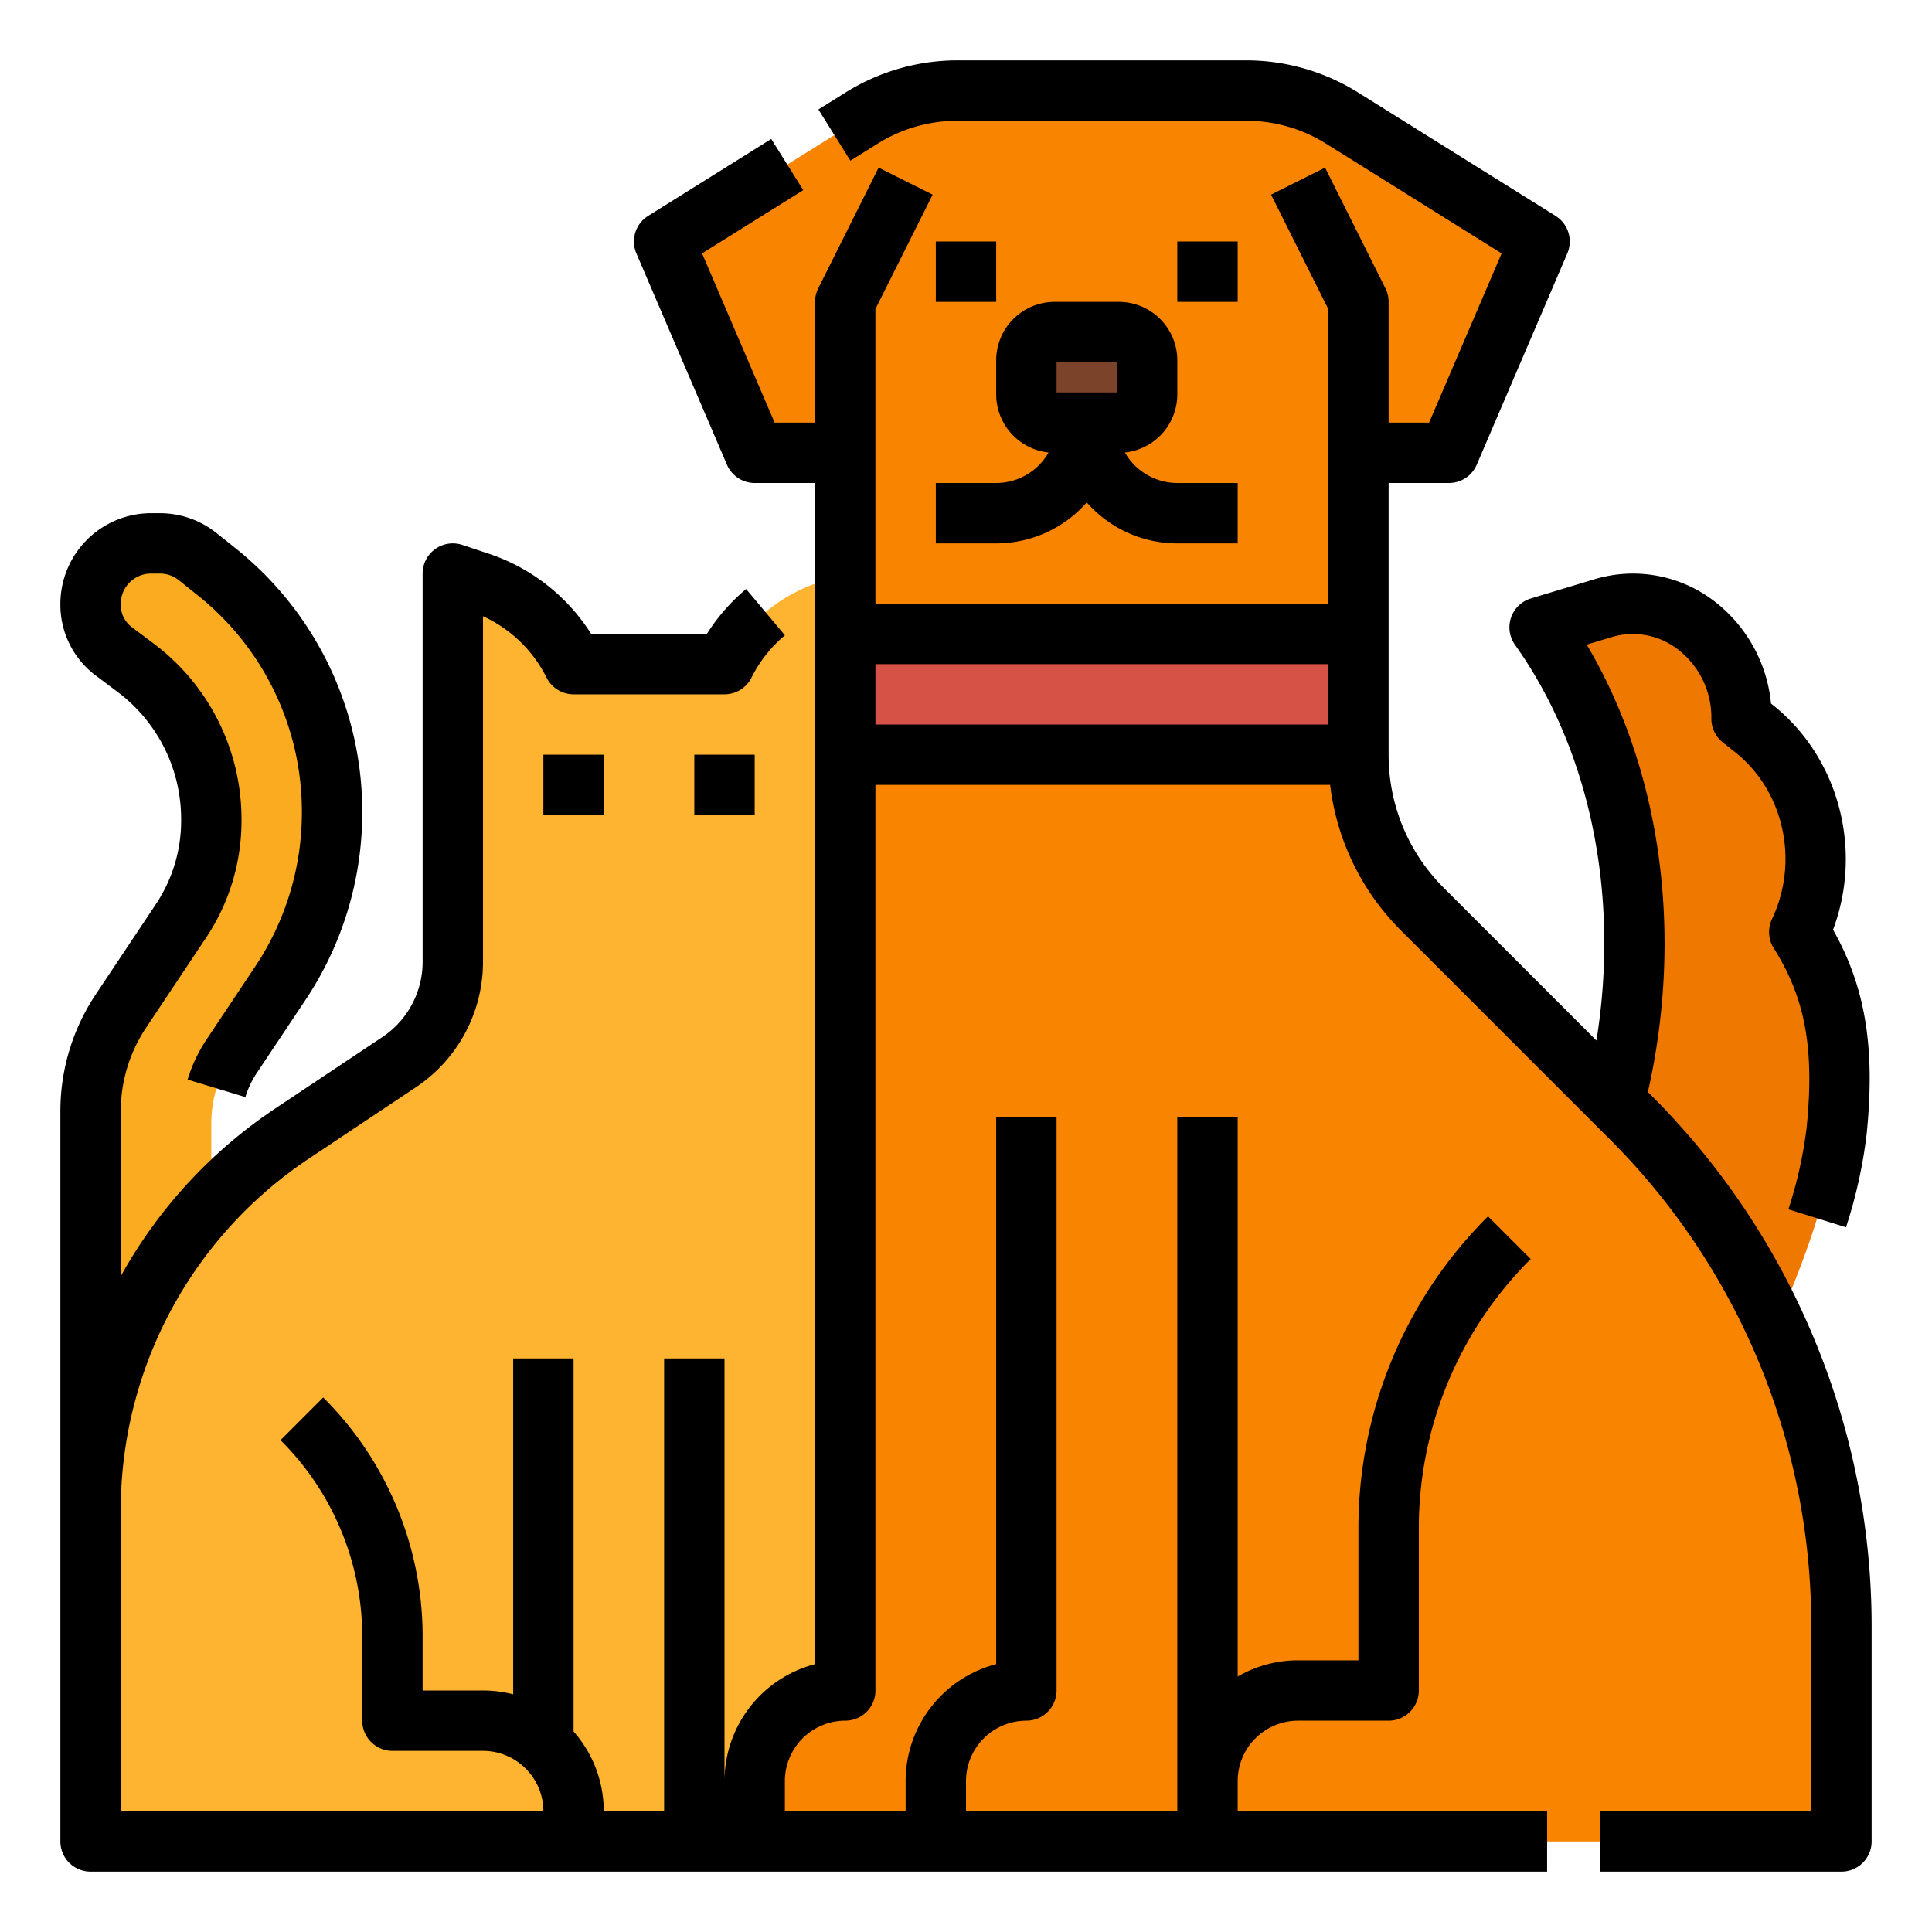
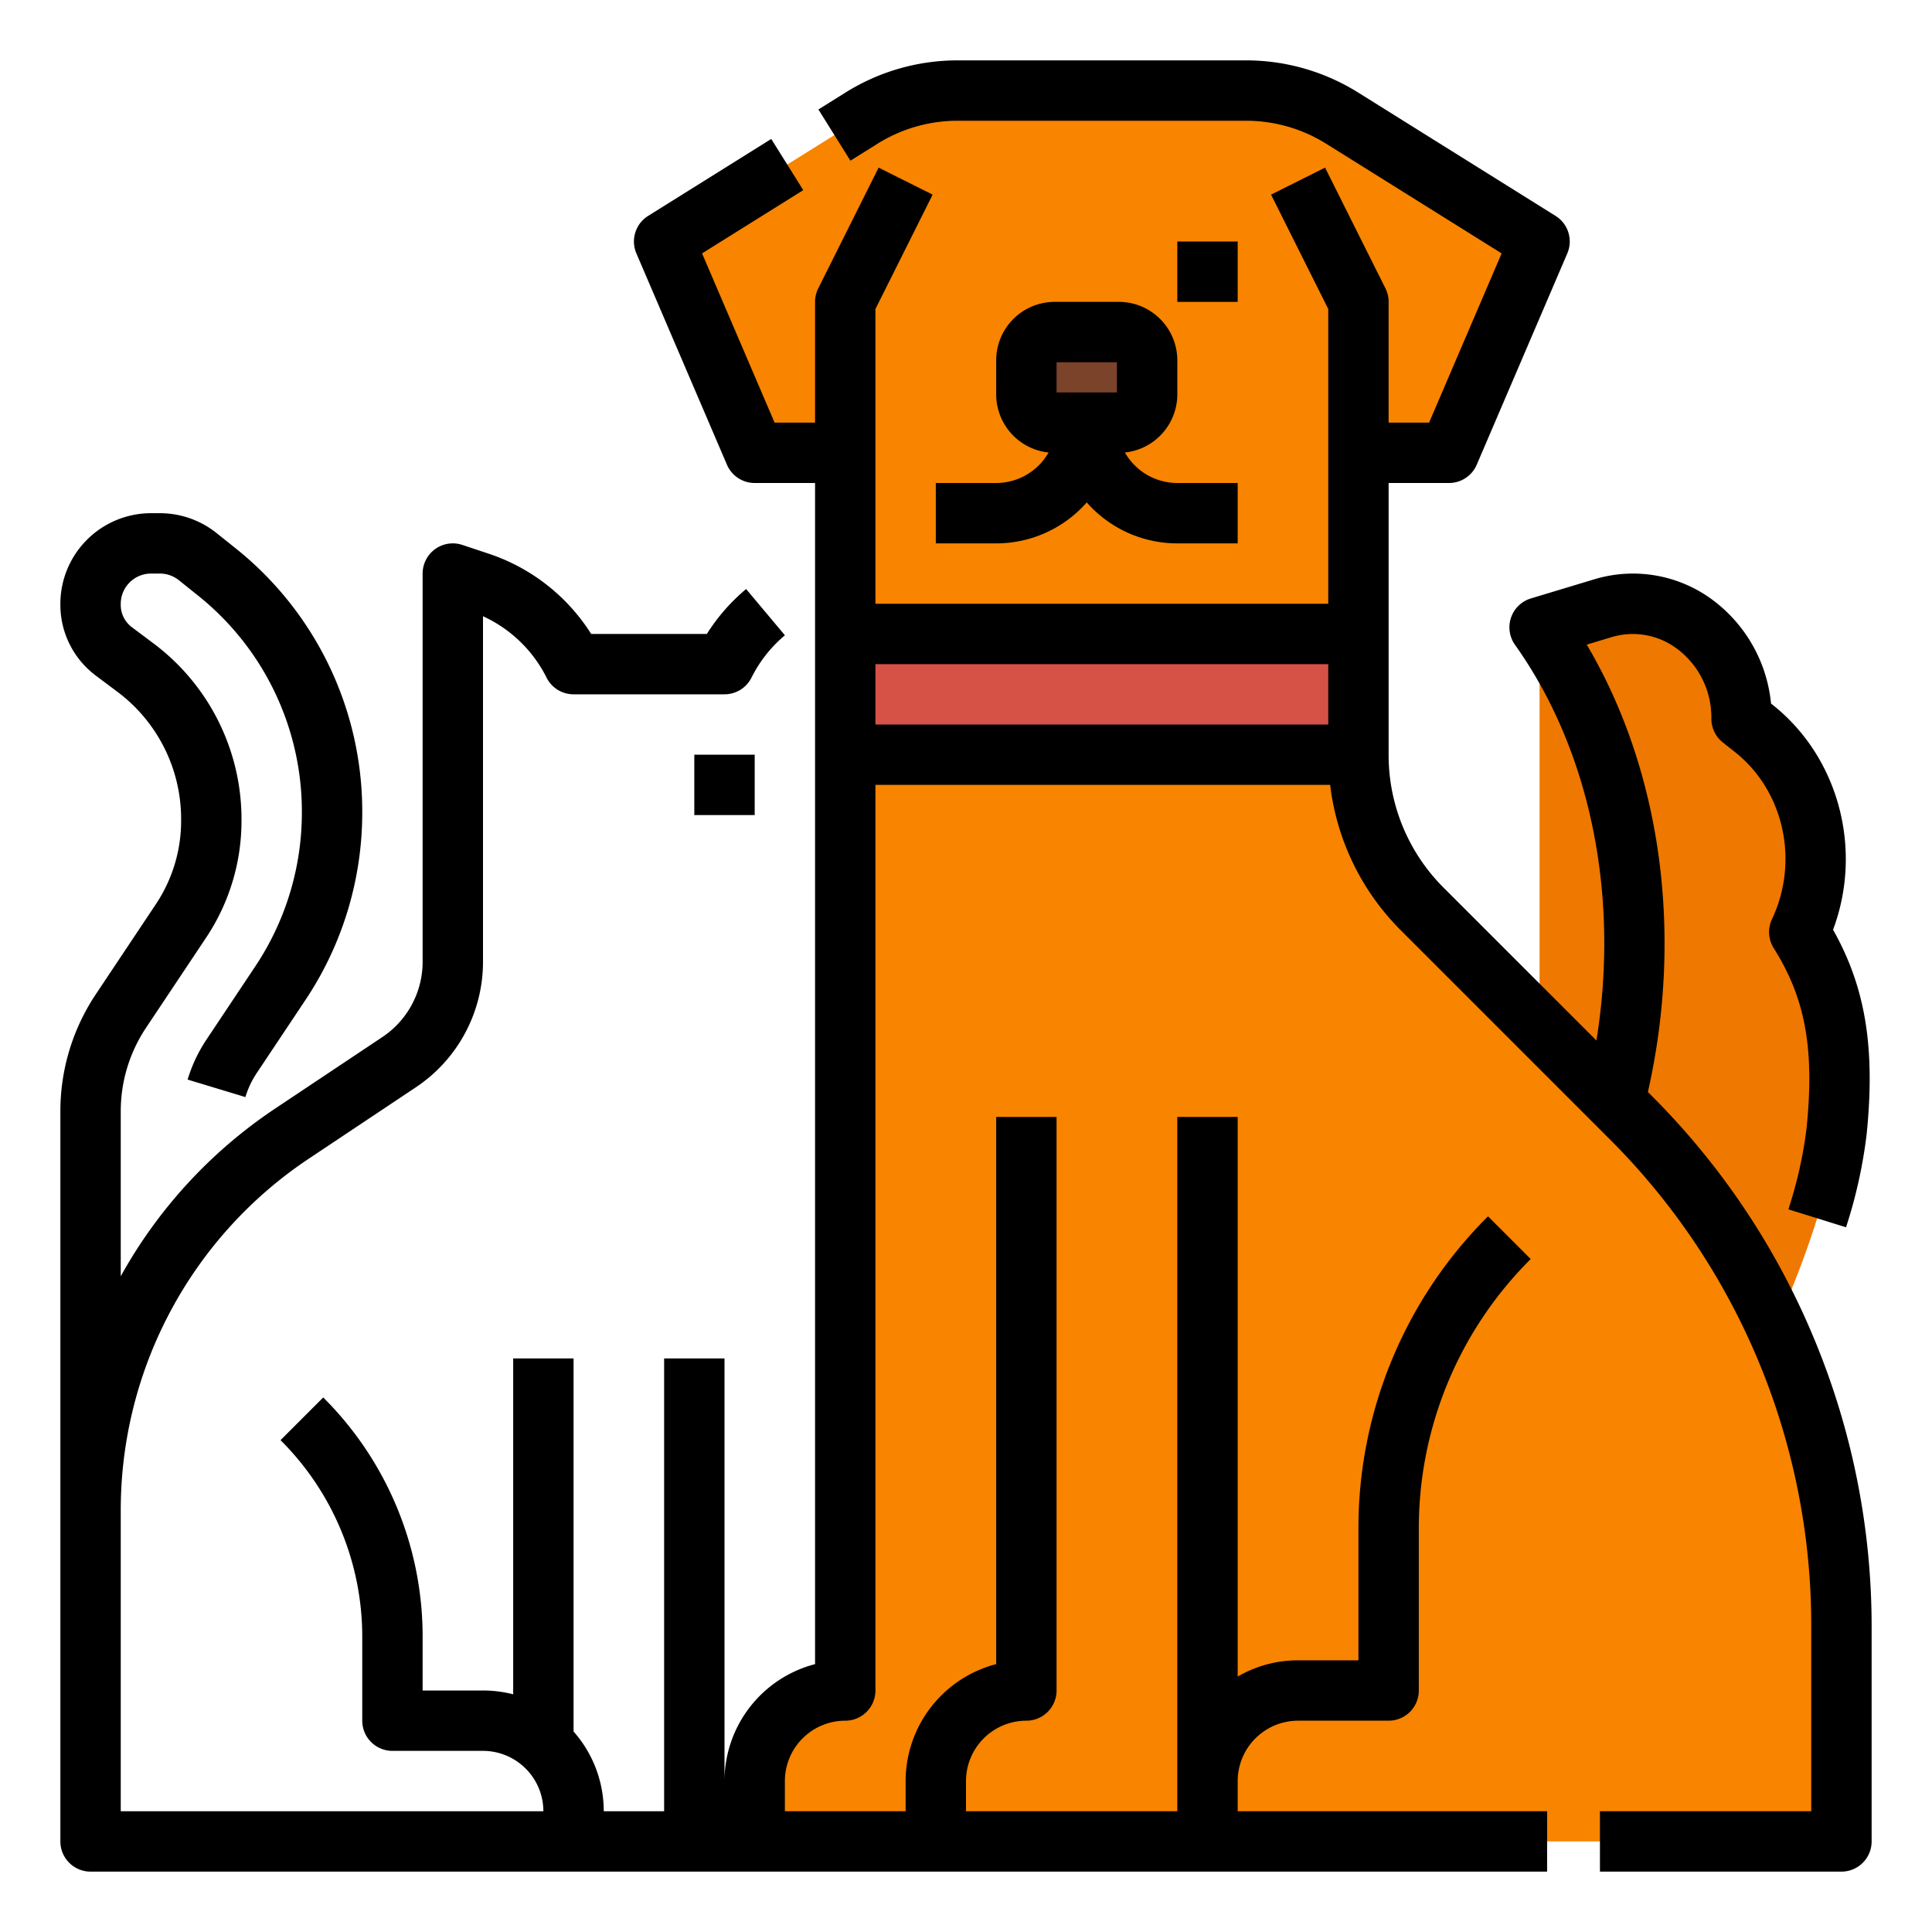
<svg xmlns="http://www.w3.org/2000/svg" viewBox="0 0 512 512" width="512" height="512">
  <g id="Filled_outline" data-name="Filled outline">
-     <path d="M57.339,151.472l-4.956-3.966A16,16,0,0,0,42.389,144H40a16.014,16.014,0,0,0-16,16.042v.3a15.306,15.306,0,0,0,6.122,12.248l5.944,4.458A49.874,49.874,0,0,1,56,216.992v.506a47.9,47.9,0,0,1-8.047,26.573L32.062,267.907A48,48,0,0,0,24,294.533V392H56V297.689a32,32,0,0,1,5.374-17.751l12.9-19.357A81.693,81.693,0,0,0,88,215.265h0A81.692,81.692,0,0,0,57.339,151.472Z" style="fill:#fbab1f" />
-     <path d="M471,350.5s13.5-29,15.707-50.708-.094-37.268-9.886-52.781c8.856-18.707,3.778-41.427-12.065-53.975l-3.229-2.558c0-20.237-18.339-34.847-36.762-29.288L408,166.249C432,200,440,248,426.954,295.467L408,352l52.333,23Z" style="fill:#ef7800" />
-     <path d="M120,152V254.874A32,32,0,0,1,105.75,281.5L77.436,300.376A120,120,0,0,0,24,400.222V488H224V152l-7.029,2.343A43.183,43.183,0,0,0,192,176H152a43.183,43.183,0,0,0-24.971-21.657Z" style="fill:#ffb431" />
+     <path d="M471,350.5s13.5-29,15.707-50.708-.094-37.268-9.886-52.781c8.856-18.707,3.778-41.427-12.065-53.975l-3.229-2.558c0-20.237-18.339-34.847-36.762-29.288L408,166.249L408,352l52.333,23Z" style="fill:#ef7800" />
    <path d="M360,200V120h24l24-56L355.674,31.3a48,48,0,0,0-25.44-7.3H253.766a48,48,0,0,0-25.44,7.3L176,64l24,56h24V448h0a24,24,0,0,0-24,24v16H488V431.2A191.2,191.2,0,0,0,432,296h0l-55.029-55.029A57.94,57.94,0,0,1,360,200Z" style="fill:#f88400" />
    <rect x="224" y="168" width="136" height="32" style="fill:#d65246" />
    <rect x="272" y="88" width="32" height="24" rx="7.488" ry="7.488" style="fill:#7a432a" />
-     <rect x="144" y="200" width="16" height="16" />
    <rect x="184" y="200" width="16" height="16" />
    <path d="M480.837,354.967a198.206,198.206,0,0,0-43.18-64.624l-.948-.948c9.492-42.006,3.5-85.236-16.206-118.563l6.567-1.983a19.533,19.533,0,0,1,17.431,3.13,22.715,22.715,0,0,1,9.029,18.5,8,8,0,0,0,3.031,6.27l3.233,2.562c12.964,10.264,17.084,28.883,9.8,44.274a8,8,0,0,0,.466,7.694c8.389,13.292,10.828,26.667,8.7,47.7a113.425,113.425,0,0,1-4.821,21.506l15.276,4.759a128.993,128.993,0,0,0,5.463-24.648c2.315-22.843-.269-38.908-8.9-54.211,7.952-21.2,1.57-45.678-16.036-59.615l-.4-.32a38.912,38.912,0,0,0-15.284-27.317,35.39,35.39,0,0,0-31.594-5.6l-16.76,5.06a8,8,0,0,0-4.207,12.3c20.041,28.178,27.756,66.528,21.573,104.854l-40.427-40.427A49.617,49.617,0,0,1,368,200V128h16a8,8,0,0,0,7.353-4.849l24-56a8,8,0,0,0-3.113-9.935l-52.326-32.7A55.944,55.944,0,0,0,330.234,16H253.766a55.944,55.944,0,0,0-29.68,8.512l-7.2,4.5,8.481,13.568,7.2-4.5a39.968,39.968,0,0,1,21.2-6.08h76.468a39.968,39.968,0,0,1,21.2,6.08l46.512,29.07L378.725,112H368V80a7.994,7.994,0,0,0-.845-3.578l-16-32-14.31,7.156L352,81.889V160H232V81.889l15.155-30.311-14.31-7.156-16,32A7.994,7.994,0,0,0,216,80v32H205.275L186.054,67.15l26.815-16.759L204.39,36.823,171.76,57.216a8,8,0,0,0-3.113,9.935l24,56A8,8,0,0,0,200,128h16V441.012A32.058,32.058,0,0,0,192,472V360H176V480H160a31.86,31.86,0,0,0-8-21.132V360H136v89.013A31.94,31.94,0,0,0,128,448H112V433.941a89.352,89.352,0,0,0-26.343-63.6L74.343,381.657A73.455,73.455,0,0,1,96,433.941V456a8,8,0,0,0,8,8h24a16.019,16.019,0,0,1,16,16H32V400.22a111.894,111.894,0,0,1,49.878-93.184l28.313-18.882A39.943,39.943,0,0,0,128,254.87V163.311a35.206,35.206,0,0,1,16.845,16.267A8,8,0,0,0,152,184h40a8,8,0,0,0,7.156-4.422,35,35,0,0,1,8.856-11.221L197.728,156.1a50.846,50.846,0,0,0-10.4,11.9H156.667a51.251,51.251,0,0,0-27.111-21.251l-7.03-2.339A8,8,0,0,0,112,152V254.87a23.973,23.973,0,0,1-10.688,19.974L73.006,293.721A128.011,128.011,0,0,0,32,338.219V294.534a39.876,39.876,0,0,1,6.718-22.189L54.61,248.508A55.73,55.73,0,0,0,64,217.5v-.506a58.186,58.186,0,0,0-23.135-46.343l-5.943-4.458A7.342,7.342,0,0,1,32,160.344v-.3A8.032,8.032,0,0,1,40,152h2.385a8.029,8.029,0,0,1,5,1.753l4.957,3.966A73.333,73.333,0,0,1,80,215.265a73.466,73.466,0,0,1-12.377,40.879L54.718,275.5a40.031,40.031,0,0,0-5,10.6l15.314,4.637a23.97,23.97,0,0,1,3-6.358l12.905-19.357A89.413,89.413,0,0,0,96,215.265a89.255,89.255,0,0,0-33.663-70.04l-4.957-3.966A24.086,24.086,0,0,0,42.389,136H40a24.05,24.05,0,0,0-24,24.042v.3a23.421,23.421,0,0,0,9.322,18.648l5.945,4.458A42.11,42.11,0,0,1,48,216.992v.506a39.779,39.779,0,0,1-6.7,22.135L25.406,263.47A55.816,55.816,0,0,0,16,294.534V488a8,8,0,0,0,8,8H410V480H328v-8a16.019,16.019,0,0,1,16-16h24a8,8,0,0,0,8-8V405.255a100.588,100.588,0,0,1,29.657-71.6l-11.314-11.314A116.491,116.491,0,0,0,360,405.255V440H344a31.793,31.793,0,0,0-16,4.305V296H312V480H256v-8a16.019,16.019,0,0,1,16-16,8,8,0,0,0,8-8V296H264V441.012A32.057,32.057,0,0,0,240,472v8H208v-8a16.019,16.019,0,0,1,16-16,8,8,0,0,0,8-8V208H352.5a65.428,65.428,0,0,0,18.817,38.627l55.029,55.03A182,182,0,0,1,480,431.2V480H424v16h64a8,8,0,0,0,8-8V431.2A198.213,198.213,0,0,0,480.837,354.967ZM232,176H352v16H232Z" />
    <path d="M248,144h16a31.933,31.933,0,0,0,24-10.856A31.933,31.933,0,0,0,312,144h16V128H312a16,16,0,0,1-13.886-8.083A15.51,15.51,0,0,0,312,104.512V95.488A15.506,15.506,0,0,0,296.512,80H279.488A15.506,15.506,0,0,0,264,95.488v9.024a15.51,15.51,0,0,0,13.886,15.405A16,16,0,0,1,264,128H248Zm32-48h16v8H280Z" />
-     <rect x="248" y="64" width="16" height="16" />
    <rect x="312" y="64" width="16" height="16" />
  </g>
</svg>